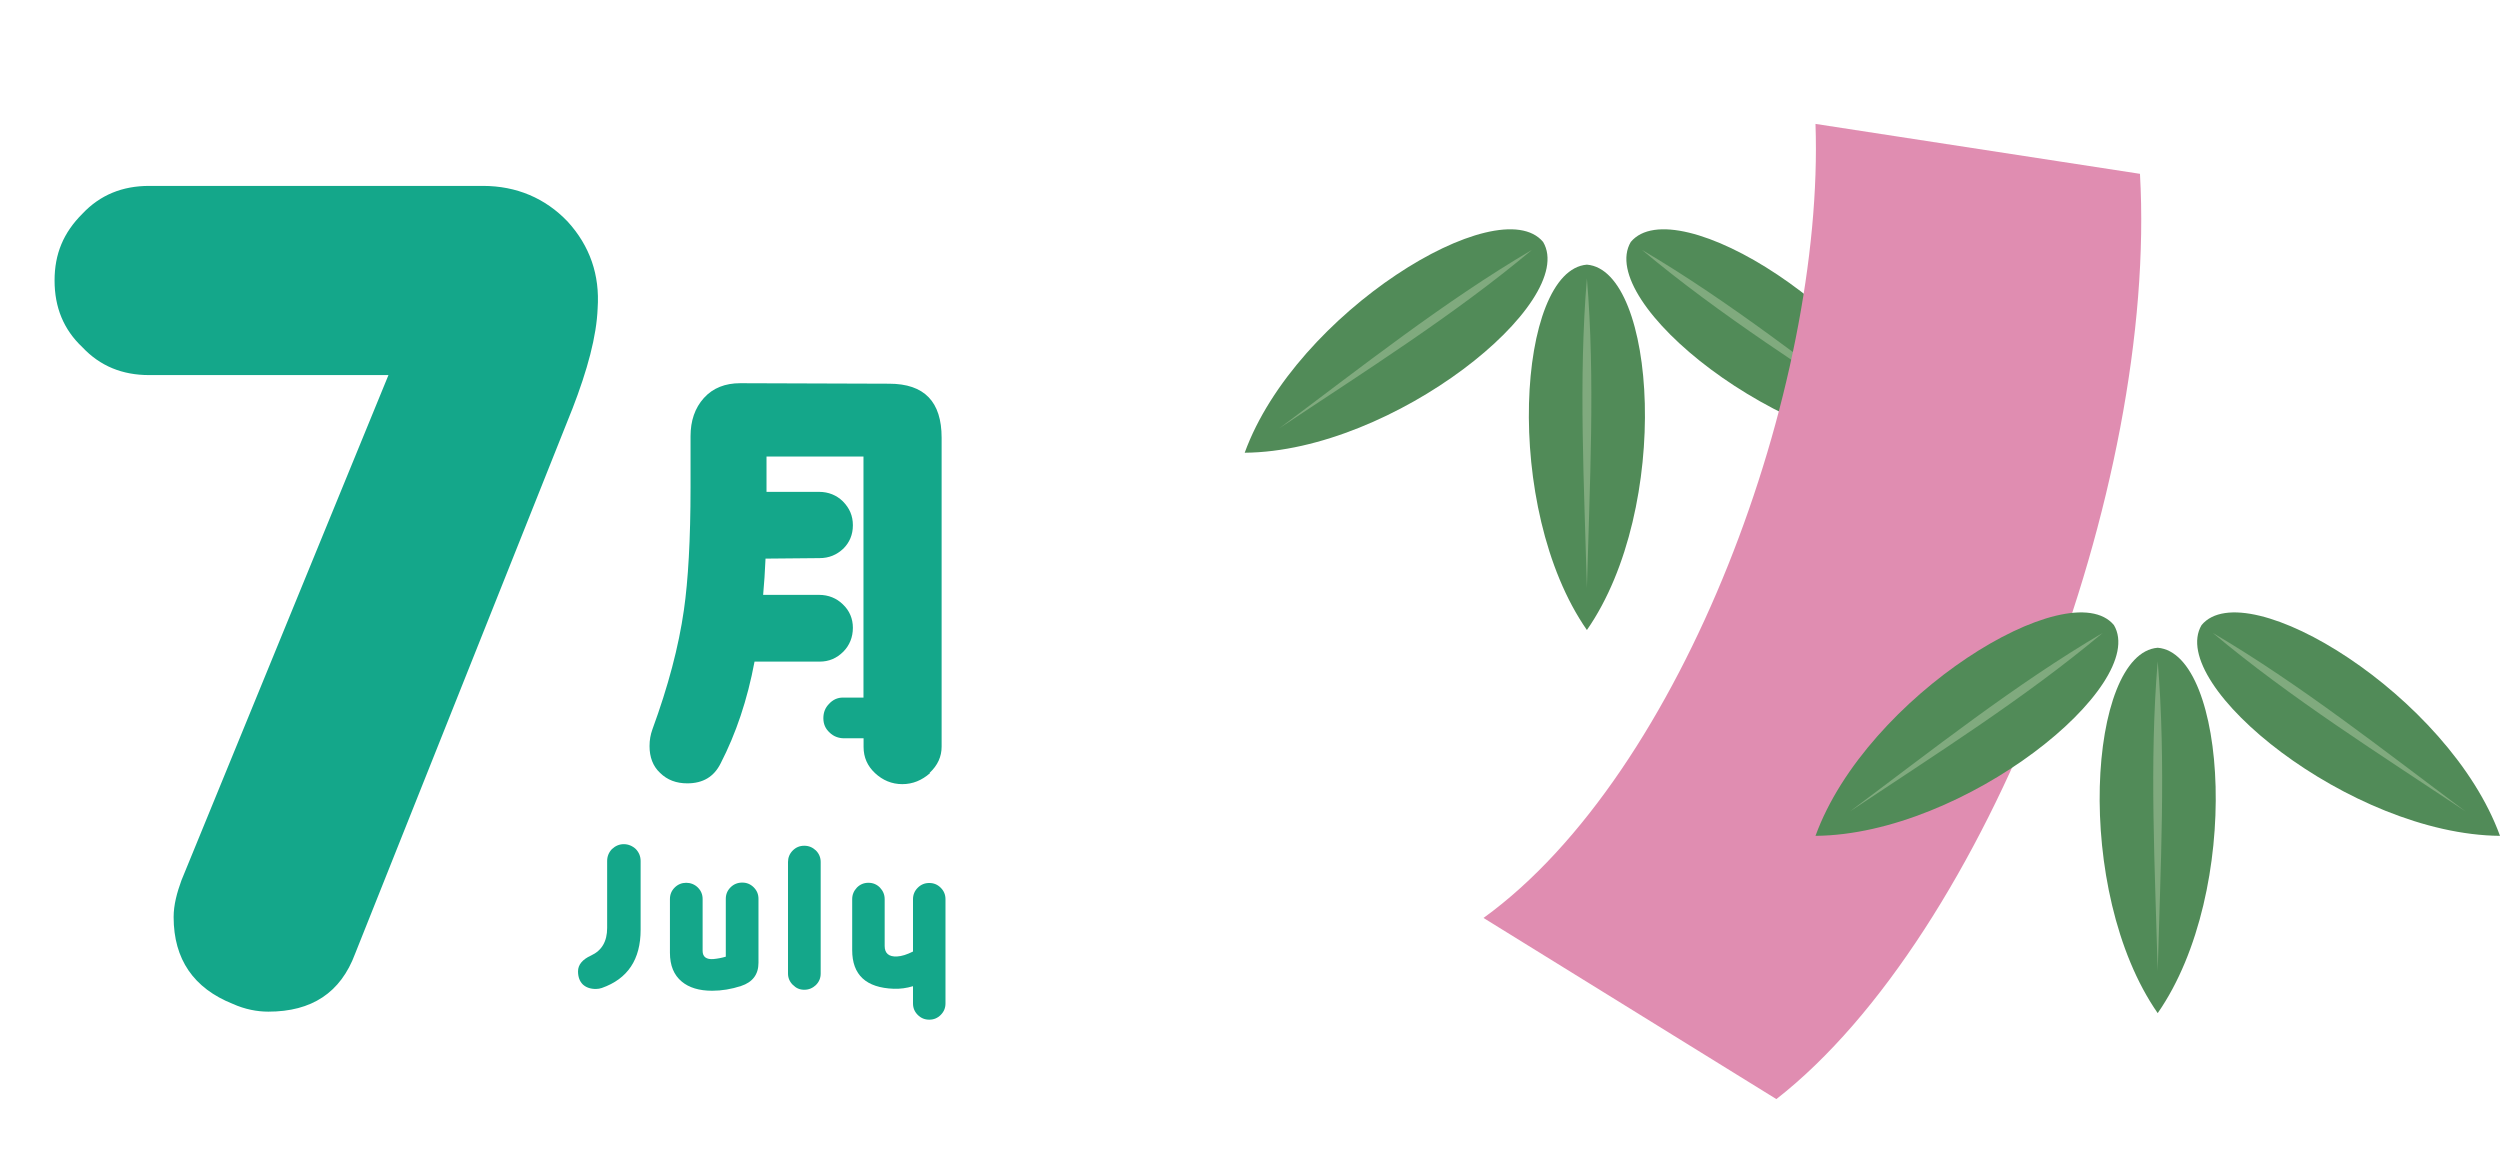
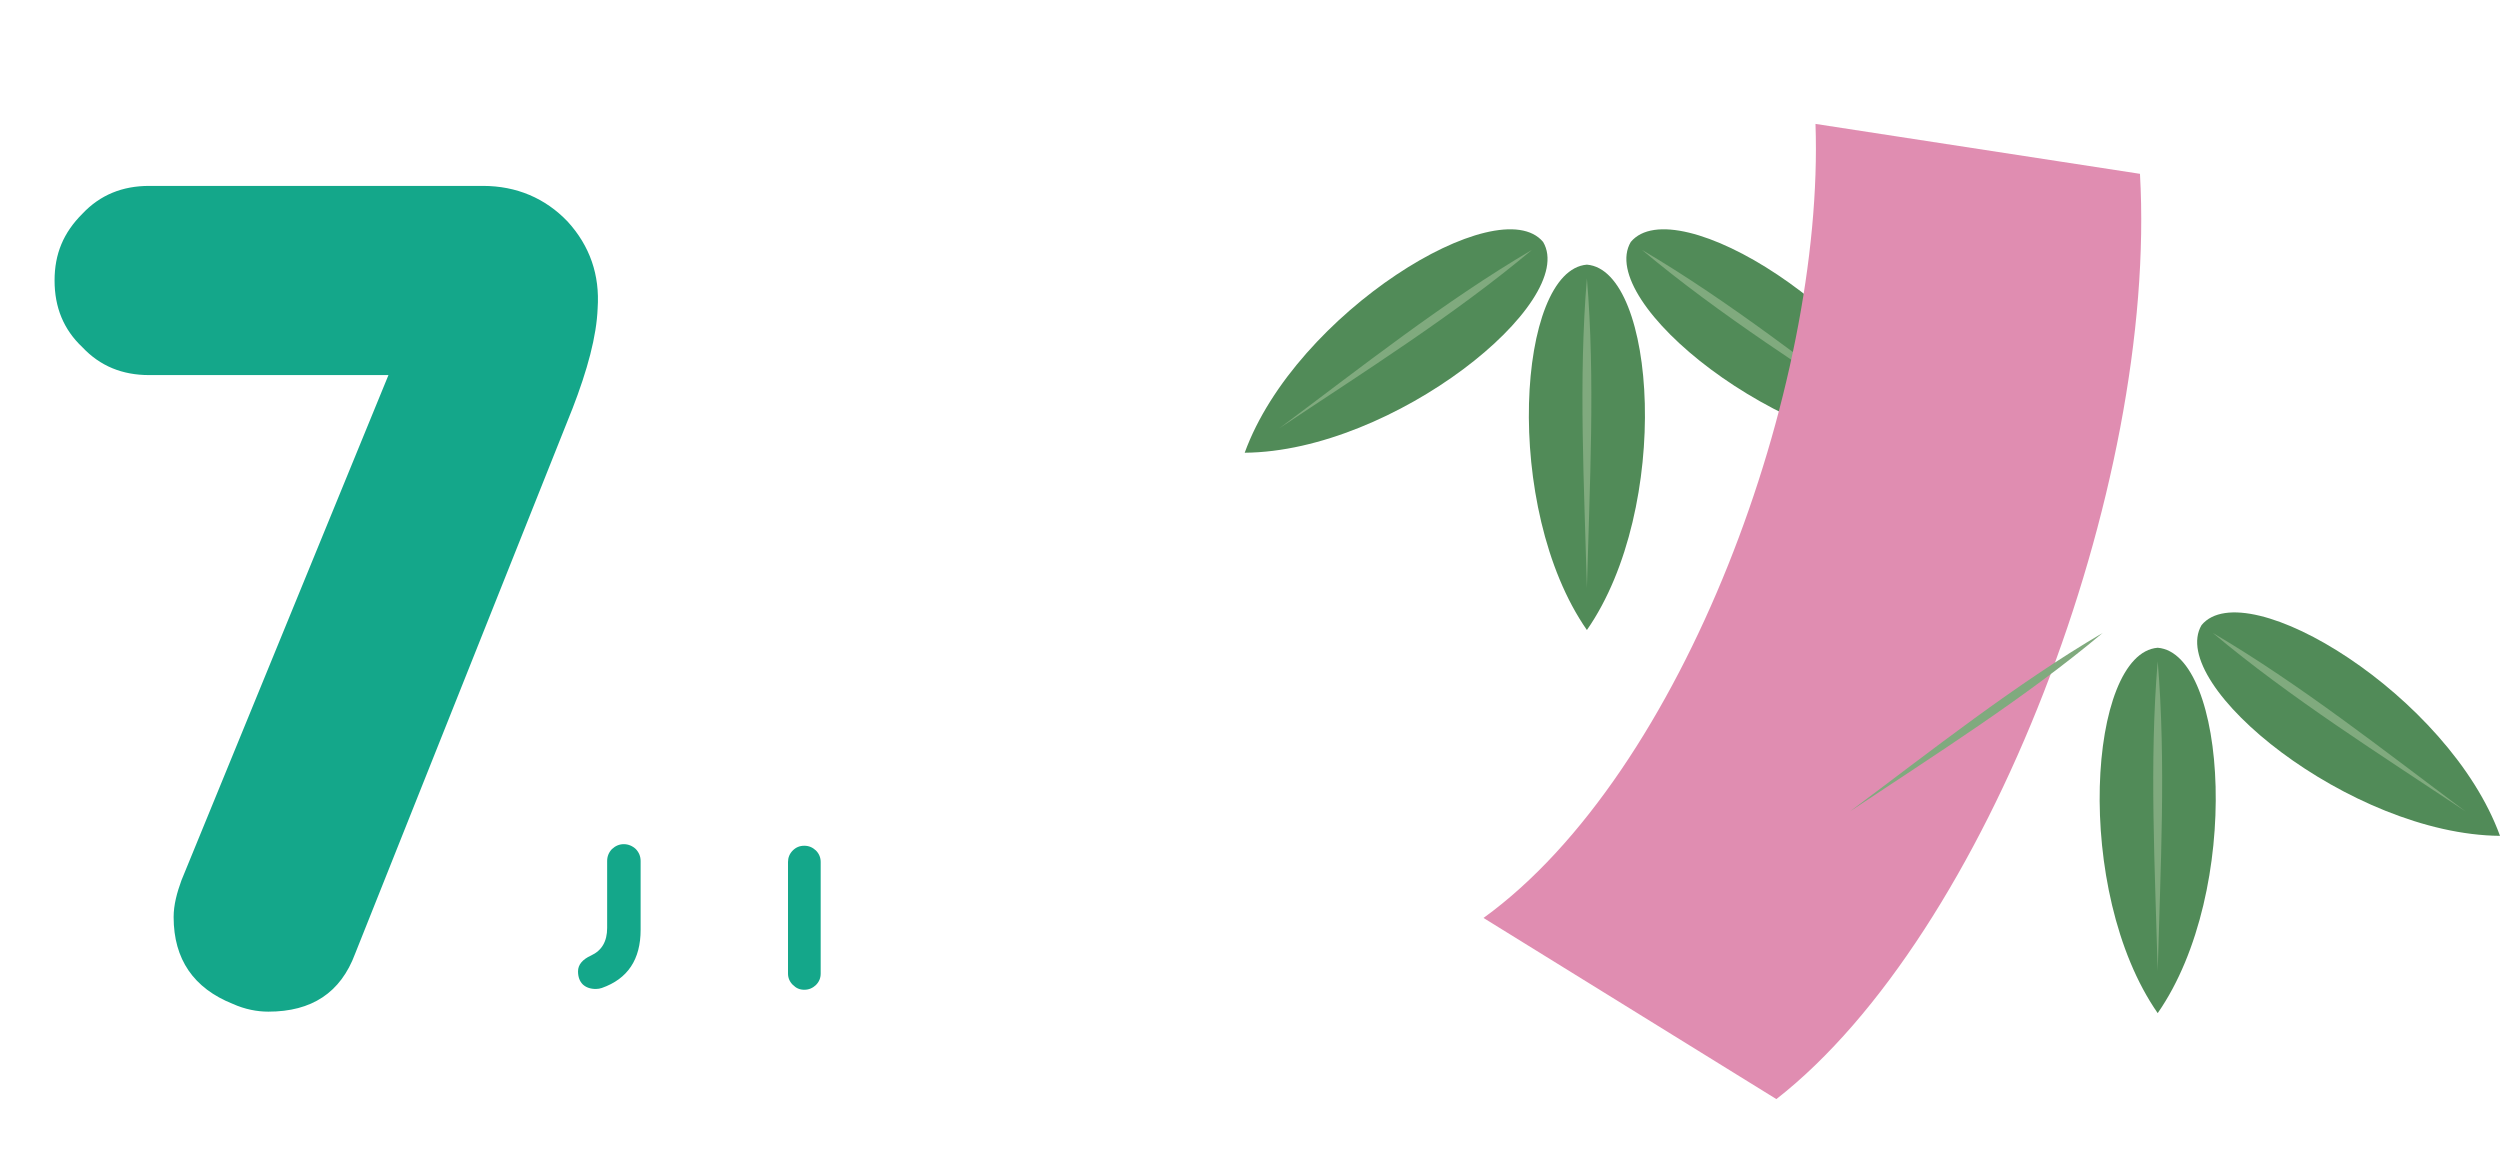
<svg xmlns="http://www.w3.org/2000/svg" id="_レイヤー_2" data-name="レイヤー 2" viewBox="0 0 252.41 118.77">
  <defs>
    <style>
      .cls-1 {
        fill: #80aa7e;
      }

      .cls-2 {
        fill: #518b58;
      }

      .cls-3 {
        fill: #14a78a;
      }

      .cls-4 {
        fill: #e08db1;
      }
    </style>
  </defs>
  <g id="_年間行事" data-name="年間行事">
    <g>
      <g>
        <path class="cls-3" d="M60.76,99.75c-.18.06-.38.1-.6.1-.56,0-1-.16-1.32-.46-.32-.32-.48-.76-.48-1.32,0-.66.44-1.2,1.32-1.6,1.08-.5,1.62-1.42,1.62-2.78v-6.76c0-.46.16-.86.48-1.2.34-.32.74-.5,1.2-.5s.88.18,1.22.5c.32.34.48.74.48,1.2v6.94c0,3-1.3,4.96-3.92,5.88Z" />
-         <path class="cls-3" d="M74.82,99.55c-.98.32-1.96.48-2.92.48-1.32,0-2.34-.32-3.06-.92-.8-.66-1.2-1.62-1.2-2.92v-5.42c0-.46.16-.84.48-1.16.32-.32.72-.48,1.16-.48s.86.16,1.18.48c.32.32.48.7.48,1.16v5.24c0,.6.38.88,1.1.82.42-.04.84-.12,1.24-.24v-5.84c0-.46.16-.84.48-1.16s.72-.48,1.18-.48.84.16,1.16.48.48.7.48,1.16v6.46c0,1.18-.6,1.96-1.76,2.34Z" />
        <path class="cls-3" d="M82.38,99.45c-.34.32-.72.48-1.18.48s-.82-.16-1.16-.5c-.32-.32-.48-.7-.48-1.14v-11.26c0-.44.16-.84.48-1.16.32-.32.7-.48,1.16-.48s.84.16,1.18.48c.32.32.48.72.48,1.16v11.26c0,.46-.16.84-.48,1.16Z" />
-         <path class="cls-3" d="M94.98,102.47c-.32.32-.7.48-1.16.48s-.84-.16-1.16-.48c-.32-.32-.48-.7-.48-1.16v-1.74c-.66.2-1.3.28-1.94.26-2.8-.1-4.2-1.4-4.2-3.9v-5.14c0-.46.16-.84.48-1.18.32-.32.7-.48,1.16-.48s.84.16,1.16.48c.32.34.48.72.48,1.18v4.72c0,.74.42,1.1,1.24,1.06.48-.02,1.02-.2,1.62-.5v-5.28c0-.46.16-.84.48-1.16s.7-.48,1.16-.48.84.16,1.16.48.48.7.48,1.16v10.52c0,.46-.16.84-.48,1.16Z" />
      </g>
      <g>
-         <path class="cls-3" d="M93.9,78.06c-.82.72-1.74,1.11-2.8,1.11s-1.98-.39-2.75-1.11c-.77-.72-1.16-1.59-1.16-2.65v-.87h-1.98c-.53,0-1.06-.19-1.45-.58-.43-.39-.63-.87-.63-1.45s.19-1.06.58-1.45c.39-.43.87-.63,1.4-.63h2.07v-24.34h-9.79v3.57h5.3c.96,0,1.78.34,2.41.96.67.68,1.01,1.45,1.01,2.41s-.34,1.74-.96,2.36c-.67.63-1.45.96-2.41.96l-5.45.05c-.05,1.3-.14,2.51-.24,3.66h5.64c.96,0,1.78.34,2.41.96.67.63,1.01,1.45,1.01,2.36,0,.96-.34,1.78-.96,2.41-.67.67-1.45,1.01-2.41,1.01h-6.56c-.72,3.86-1.88,7.28-3.42,10.27-.67,1.35-1.78,2.02-3.37,2.02-1.11,0-2.02-.34-2.75-1.06-.72-.67-1.06-1.59-1.06-2.7,0-.63.1-1.16.29-1.69,1.59-4.34,2.65-8.34,3.18-12.05.43-2.99.67-7.13.67-12.39v-5.16c0-1.54.43-2.84,1.35-3.86s2.17-1.49,3.66-1.49l15.04.05c3.57,0,5.3,1.83,5.3,5.45v31.19c0,1.01-.39,1.88-1.21,2.65Z" />
        <path class="cls-3" d="M57.76,41.35l-21.91,54.95c-1.46,3.93-4.38,5.84-8.76,5.84-1.12,0-2.36-.23-3.6-.79-3.93-1.57-5.96-4.49-5.96-8.76,0-1.24.34-2.47.79-3.71l20.9-51.01H15.06c-2.7,0-4.94-.9-6.74-2.81-1.91-1.8-2.81-4.04-2.81-6.74s.9-4.83,2.81-6.74c1.8-1.91,4.05-2.81,6.74-2.81h33.71c3.37,0,6.29,1.24,8.54,3.6,2.25,2.47,3.26,5.39,3.03,8.76-.11,2.81-1.01,6.18-2.58,10.23Z" />
      </g>
    </g>
    <g>
      <g>
        <g>
          <path class="cls-2" d="M160.22,63.61c-8.59-12.36-7-36.33,0-36.89,7,.56,8.59,24.53,0,36.89Z" />
          <path class="cls-1" d="M160.22,59.36c-.27-10.3-.86-21,0-31.26.86,10.25.27,20.97,0,31.26h0Z" />
        </g>
        <g>
          <path class="cls-2" d="M125.67,45.71c5.14-14.15,25.64-26.67,30.13-21.28,3.58,6.04-15.08,21.16-30.13,21.28Z" />
          <path class="cls-1" d="M129.14,43.26c8.26-6.16,16.66-12.82,25.53-18.03-7.88,6.61-16.98,12.32-25.53,18.03h0Z" />
        </g>
        <g>
          <path class="cls-2" d="M194.78,45.71c-5.14-14.15-25.64-26.67-30.13-21.28-3.58,6.04,15.08,21.16,30.13,21.28Z" />
          <path class="cls-1" d="M191.31,43.26c-8.57-5.72-17.65-11.42-25.53-18.03,8.86,5.21,17.28,11.88,25.53,18.03h0Z" />
        </g>
      </g>
      <path class="cls-4" d="M183.3,12.52c.92,26.57-13.31,65.55-33.52,80.16l29.57,18.29c21.22-16.57,38.51-61.75,36.71-93.42l-32.76-5.04Z" />
      <g>
        <g>
          <path class="cls-2" d="M217.85,102.29c-8.59-12.36-7-36.33,0-36.89,7,.56,8.59,24.53,0,36.89Z" />
          <path class="cls-1" d="M217.85,98.03c-.27-10.3-.86-21,0-31.26.86,10.25.27,20.97,0,31.26h0Z" />
        </g>
        <g>
-           <path class="cls-2" d="M183.3,84.39c5.14-14.15,25.64-26.67,30.13-21.28,3.58,6.04-15.08,21.16-30.13,21.28Z" />
          <path class="cls-1" d="M186.77,81.93c8.26-6.16,16.66-12.82,25.53-18.03-7.88,6.61-16.97,12.32-25.53,18.03h0Z" />
        </g>
        <g>
          <path class="cls-2" d="M252.41,84.39c-5.14-14.15-25.64-26.67-30.13-21.28-3.58,6.04,15.08,21.16,30.13,21.28Z" />
          <path class="cls-1" d="M248.94,81.93c-8.57-5.72-17.65-11.42-25.53-18.03,8.86,5.21,17.28,11.88,25.53,18.03h0Z" />
        </g>
      </g>
    </g>
  </g>
</svg>